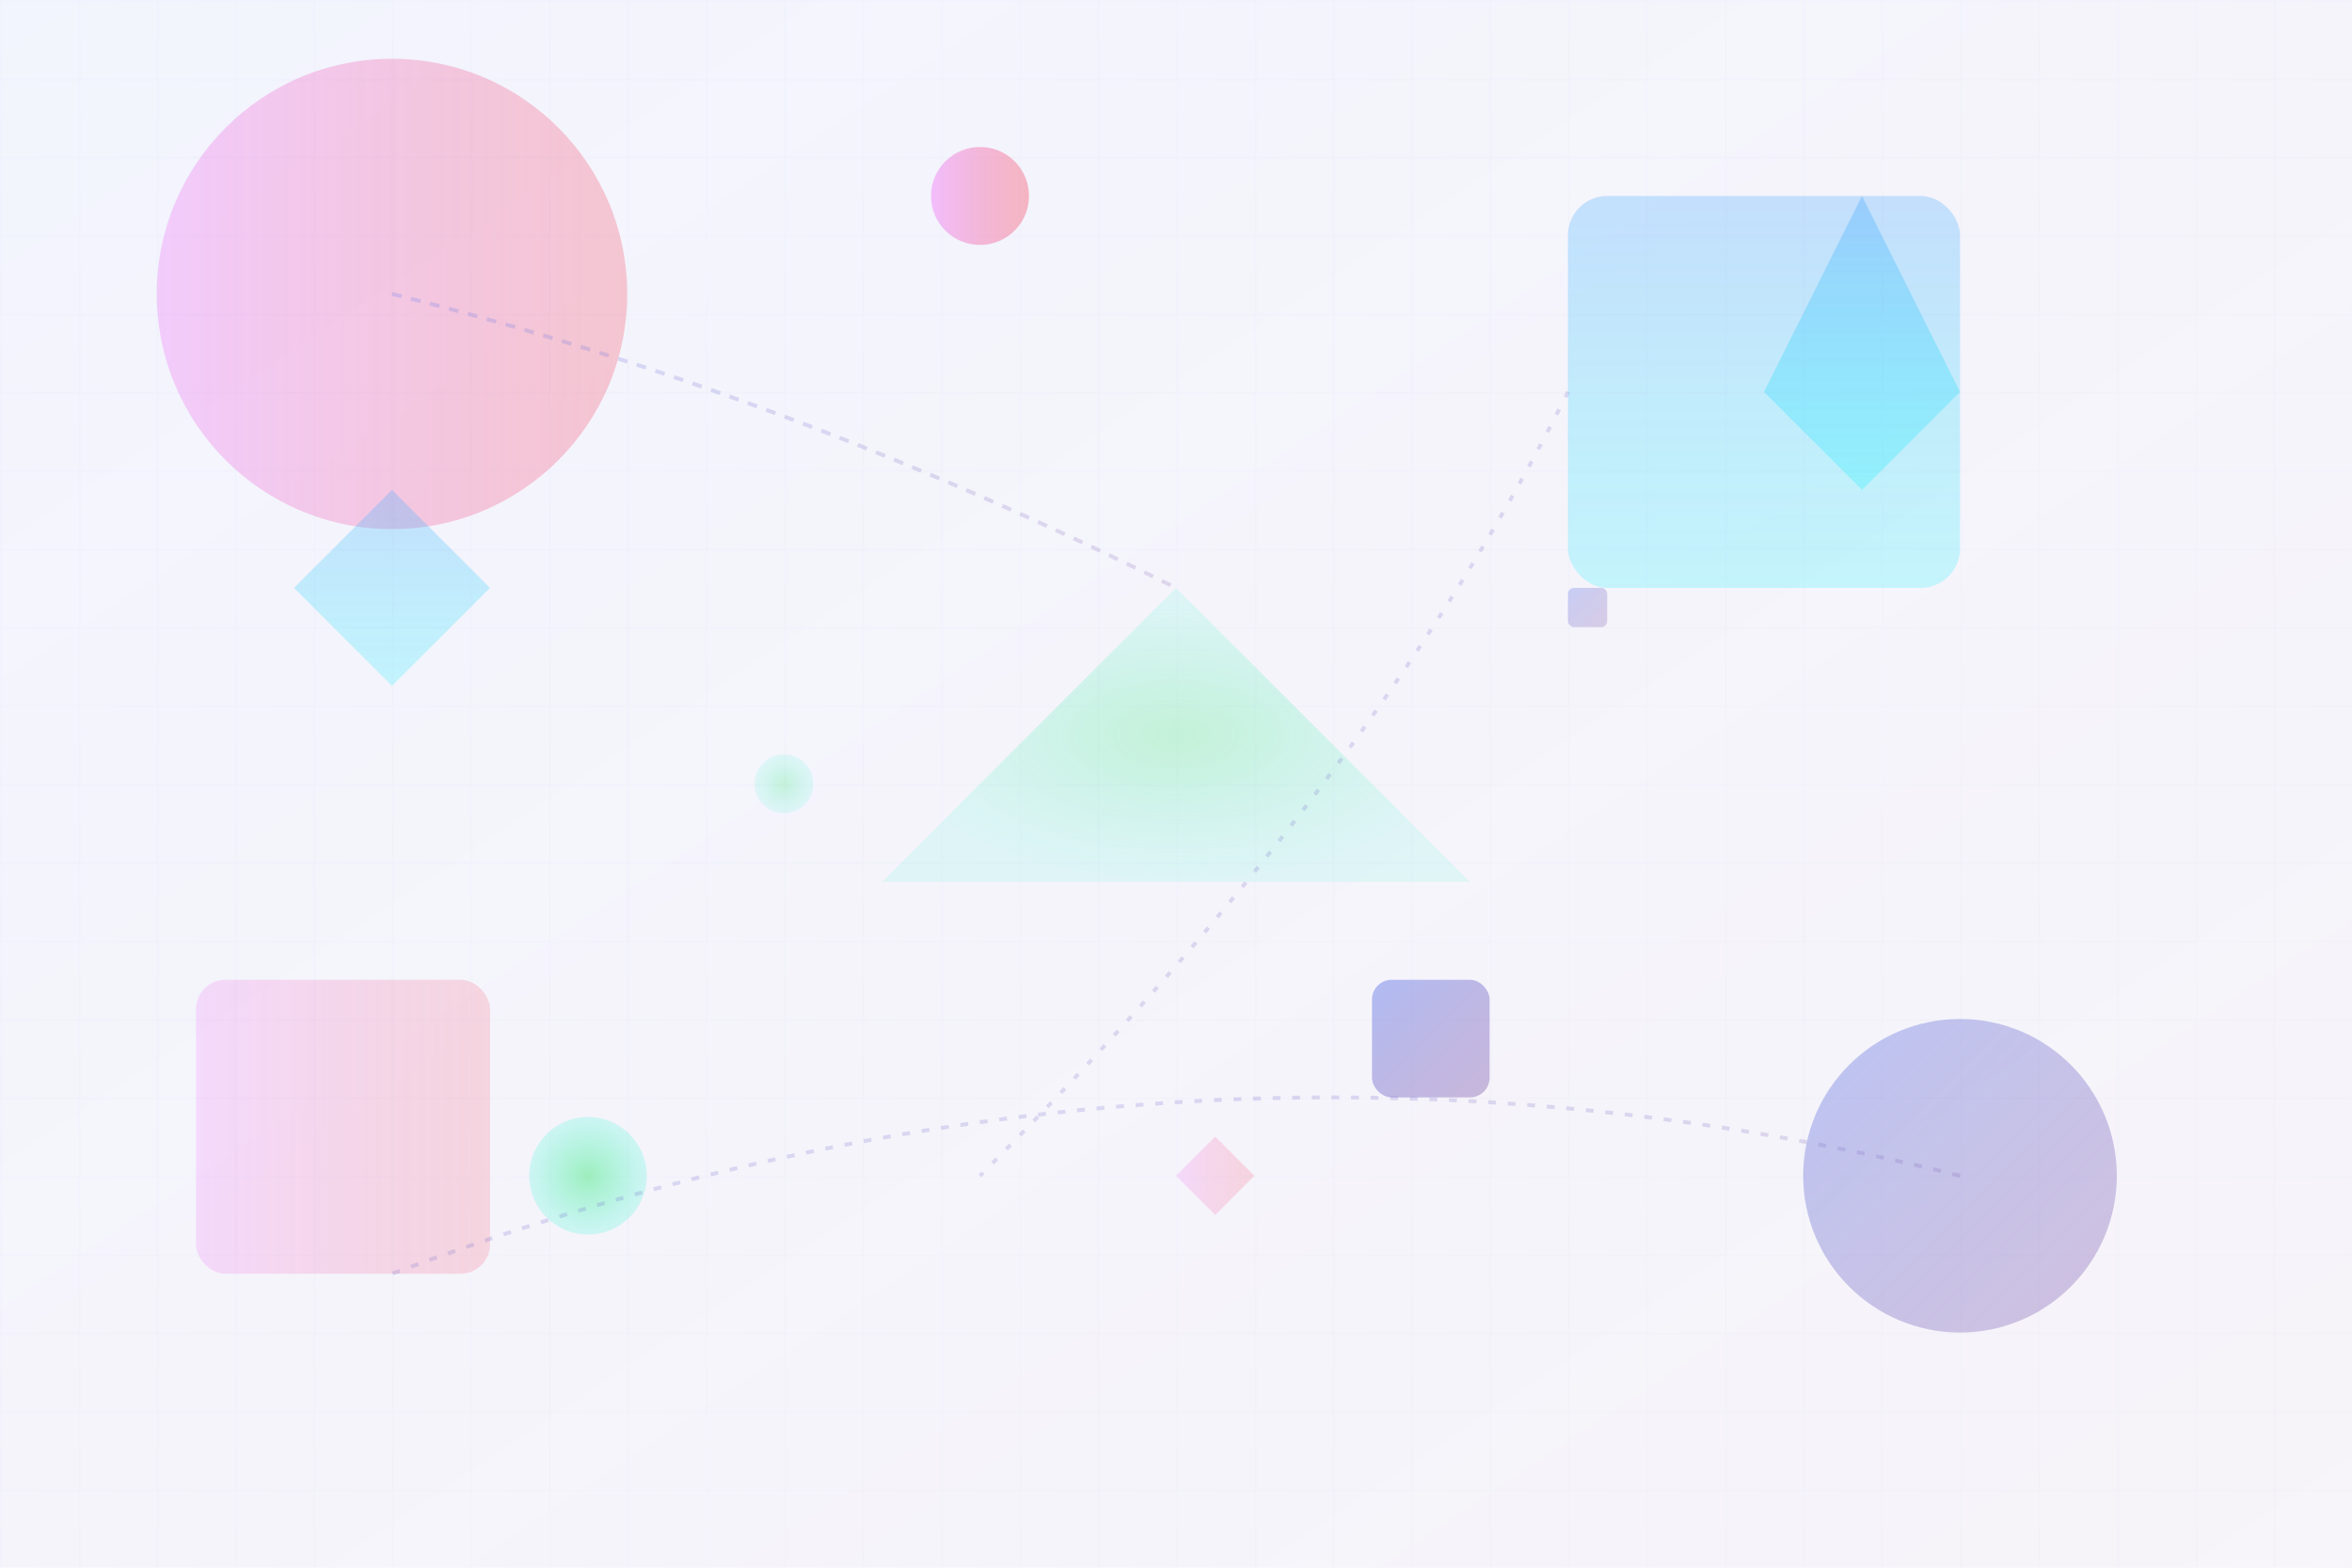
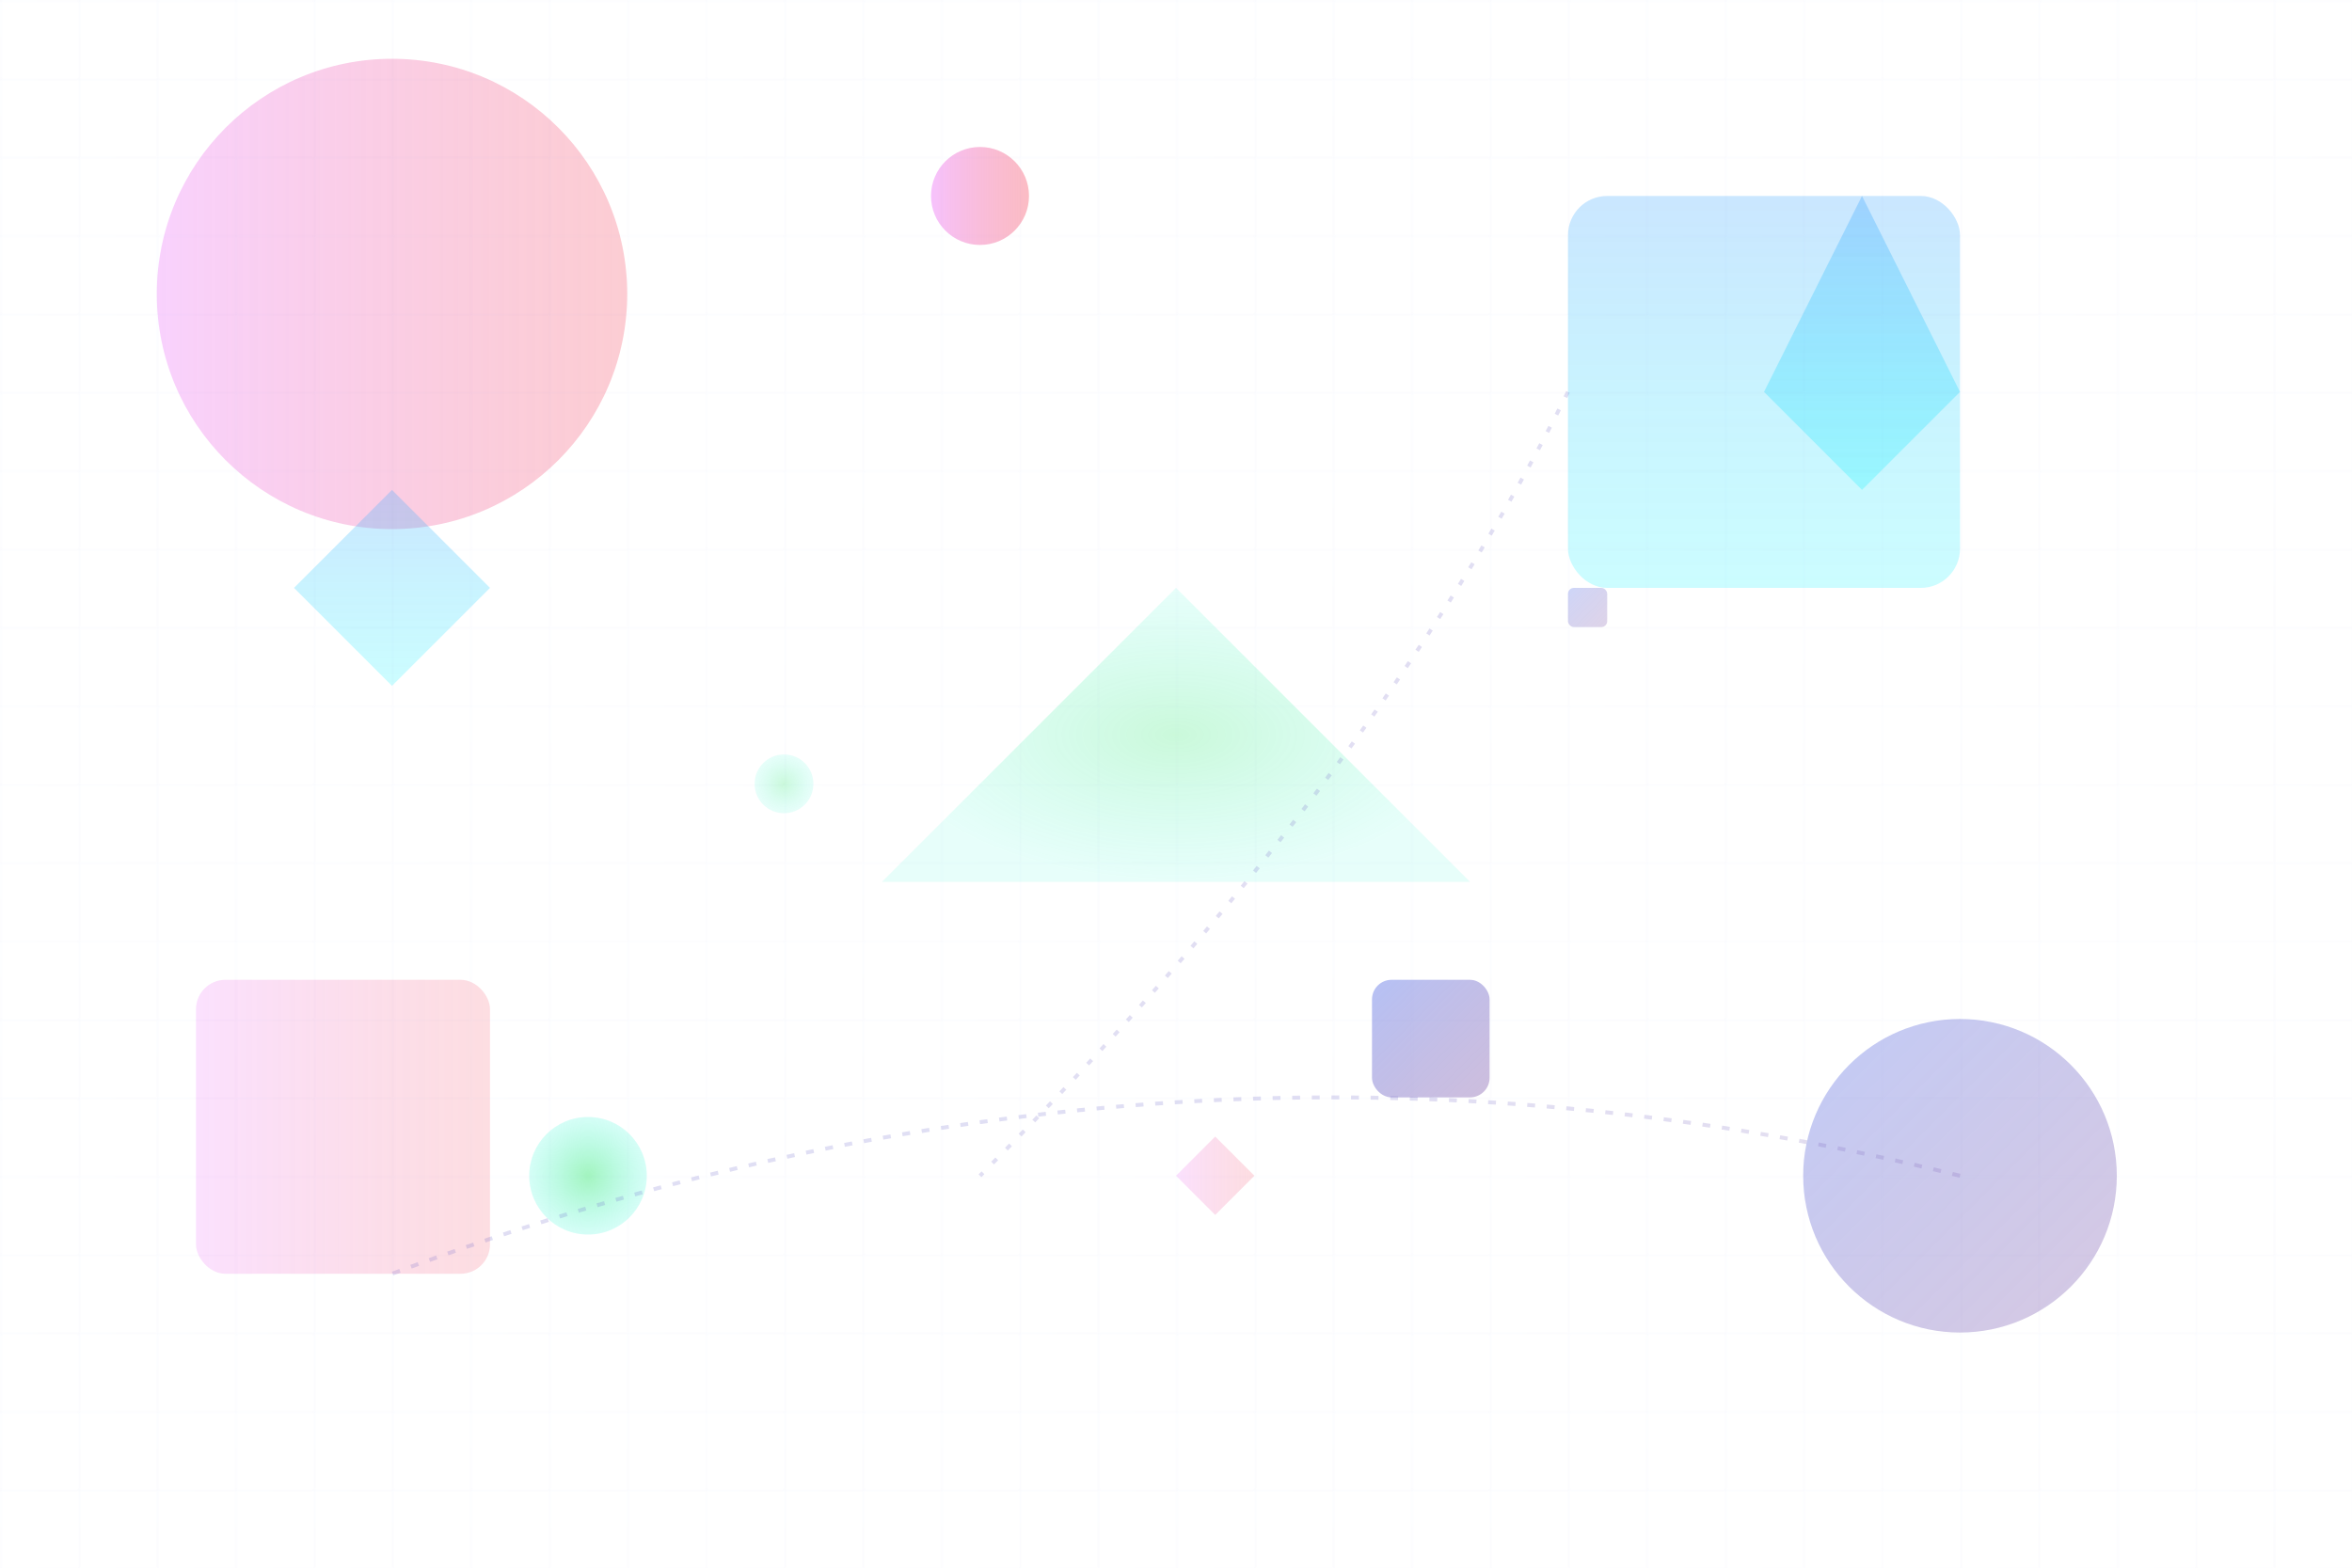
<svg xmlns="http://www.w3.org/2000/svg" width="1200" height="800" viewBox="0 0 1200 800">
  <defs>
    <linearGradient id="grad1" x1="0%" y1="0%" x2="100%" y2="100%">
      <stop offset="0%" style="stop-color:#667eea;stop-opacity:0.8" />
      <stop offset="100%" style="stop-color:#764ba2;stop-opacity:0.6" />
    </linearGradient>
    <linearGradient id="grad2" x1="0%" y1="0%" x2="100%" y2="0%">
      <stop offset="0%" style="stop-color:#f093fb;stop-opacity:0.7" />
      <stop offset="100%" style="stop-color:#f5576c;stop-opacity:0.5" />
    </linearGradient>
    <linearGradient id="grad3" x1="0%" y1="0%" x2="0%" y2="100%">
      <stop offset="0%" style="stop-color:#4facfe;stop-opacity:0.6" />
      <stop offset="100%" style="stop-color:#00f2fe;stop-opacity:0.4" />
    </linearGradient>
    <radialGradient id="grad4" cx="50%" cy="50%" r="50%">
      <stop offset="0%" style="stop-color:#43e97b;stop-opacity:0.7" />
      <stop offset="100%" style="stop-color:#38f9d7;stop-opacity:0.3" />
    </radialGradient>
  </defs>
-   <rect width="1200" height="800" fill="url(#grad1)" opacity="0.1" />
  <circle cx="200" cy="150" r="120" fill="url(#grad2)" opacity="0.6" />
  <rect x="800" y="100" width="200" height="200" rx="20" fill="url(#grad3)" opacity="0.5" />
  <polygon points="600,300 750,450 450,450" fill="url(#grad4)" opacity="0.4" />
  <circle cx="1000" cy="600" r="80" fill="url(#grad1)" opacity="0.5" />
  <rect x="100" y="500" width="150" height="150" rx="15" fill="url(#grad2)" opacity="0.4" />
  <polygon points="900,200 950,100 1000,200 950,250" fill="url(#grad3)" opacity="0.6" />
  <circle cx="300" cy="600" r="30" fill="url(#grad4)" opacity="0.7" />
  <rect x="700" y="500" width="60" height="60" rx="10" fill="url(#grad1)" opacity="0.6" />
  <circle cx="500" cy="100" r="25" fill="url(#grad2)" opacity="0.8" />
  <polygon points="150,300 200,250 250,300 200,350" fill="url(#grad3)" opacity="0.5" />
  <g opacity="0.4">
    <circle cx="400" cy="400" r="15" fill="url(#grad4)">
      <animateTransform attributeName="transform" type="translate" values="0,0; 20,10; 0,0" dur="4s" repeatCount="indefinite" />
    </circle>
    <rect x="800" y="300" width="20" height="20" rx="3" fill="url(#grad1)">
      <animateTransform attributeName="transform" type="translate" values="0,0; -15,20; 0,0" dur="3s" repeatCount="indefinite" />
    </rect>
    <polygon points="600,600 620,580 640,600 620,620" fill="url(#grad2)">
      <animateTransform attributeName="transform" type="translate" values="0,0; 10,-15; 0,0" dur="5s" repeatCount="indefinite" />
    </polygon>
  </g>
  <g opacity="0.3" stroke="url(#grad1)" stroke-width="2" fill="none">
-     <path d="M200,150 Q400,200 600,300" stroke-dasharray="5,5" />
    <path d="M800,200 Q700,400 500,600" stroke-dasharray="3,7" />
    <path d="M1000,600 Q600,500 200,650" stroke-dasharray="4,6" />
  </g>
  <defs>
    <pattern id="grid" width="40" height="40" patternUnits="userSpaceOnUse">
      <path d="M 40 0 L 0 0 0 40" fill="none" stroke="url(#grad1)" stroke-width="1" opacity="0.1" />
    </pattern>
  </defs>
  <rect width="1200" height="800" fill="url(#grid)" opacity="0.5" />
  <filter id="noise">
    <feTurbulence baseFrequency="0.9" numOctaves="4" stitchTiles="stitch" />
    <feComponentTransfer>
      <feFuncA type="discrete" tableValues="0 .5 0 .5 0 .3 0 .5 0" />
    </feComponentTransfer>
  </filter>
-   <rect width="1200" height="800" filter="url(#noise)" opacity="0.02" />
</svg>